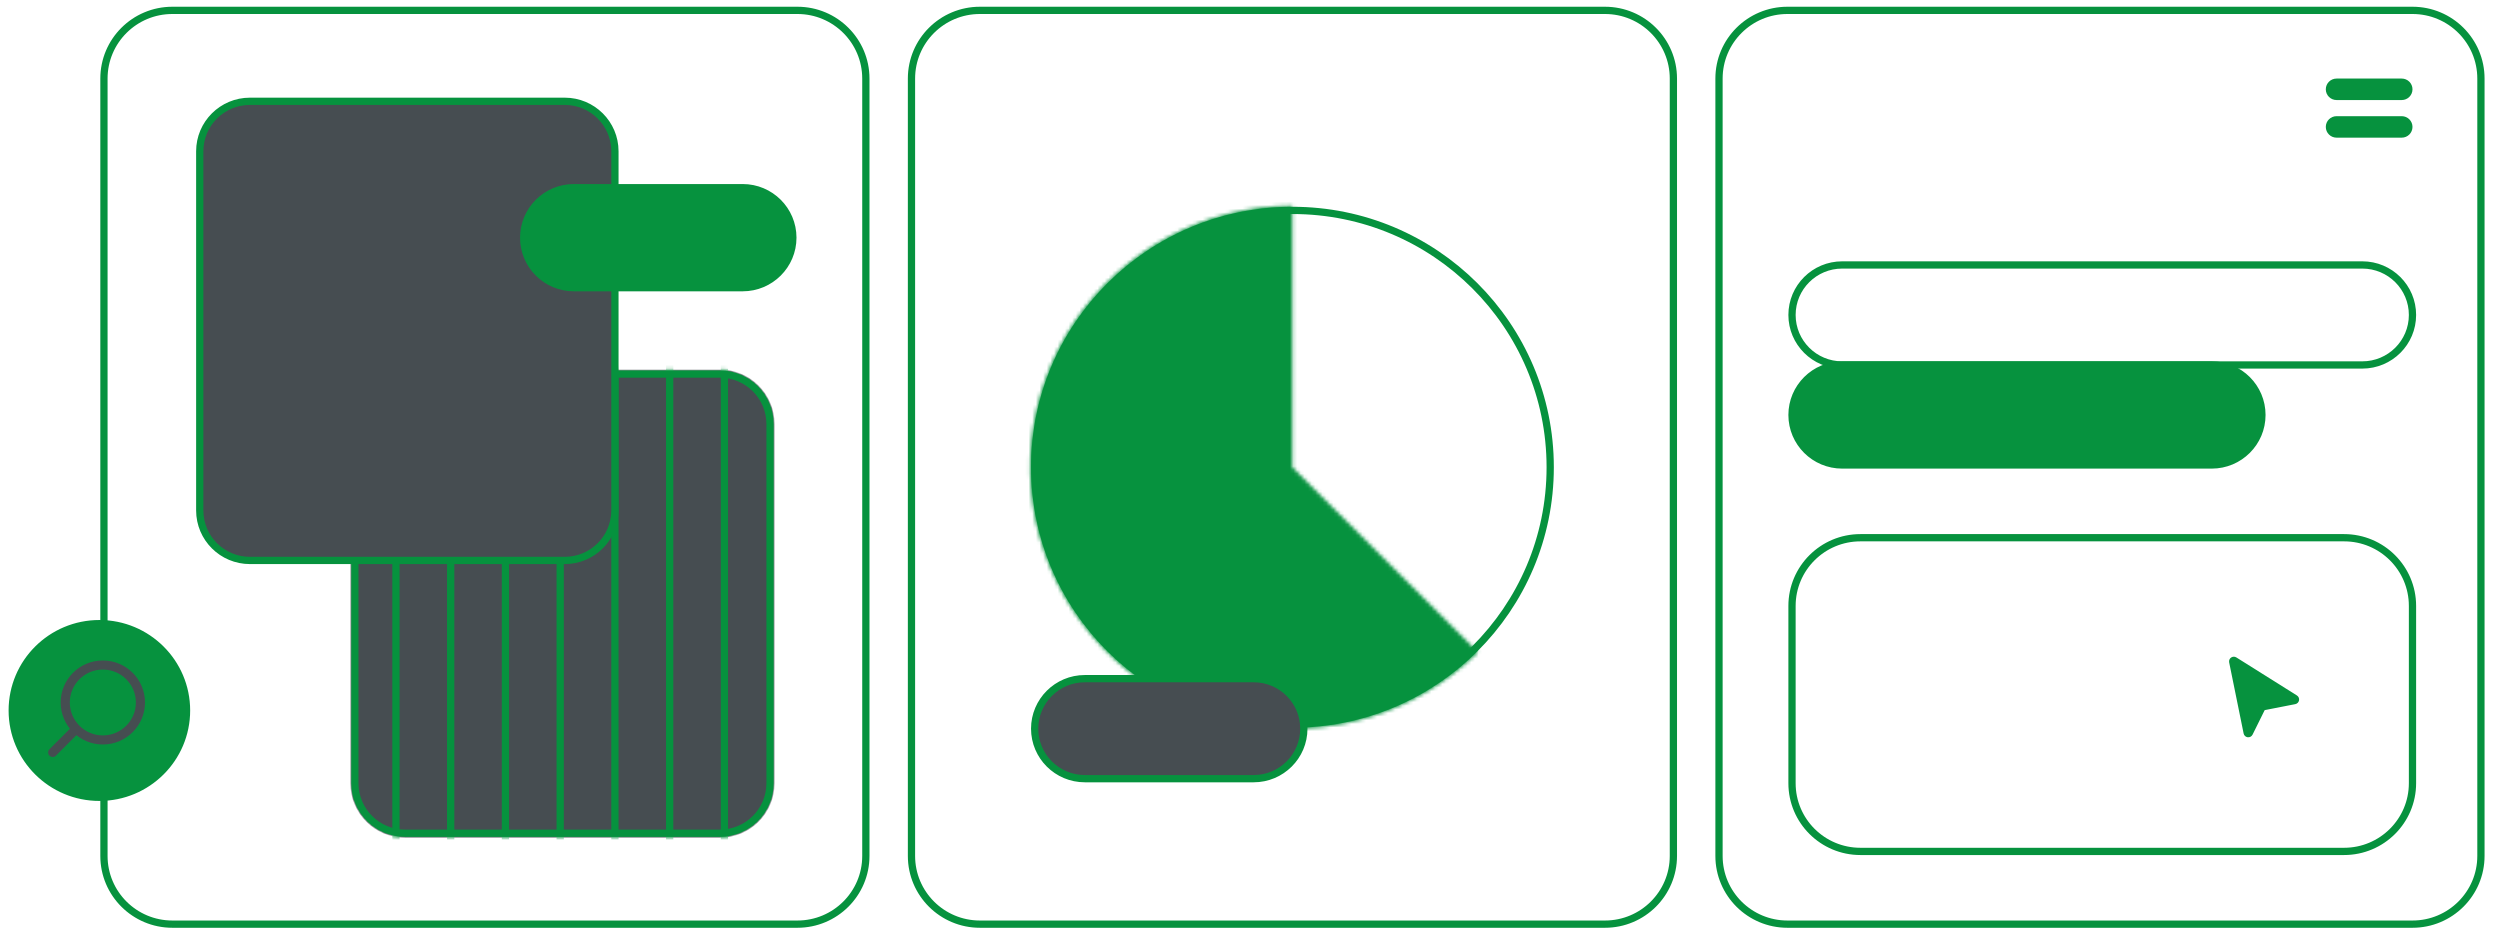
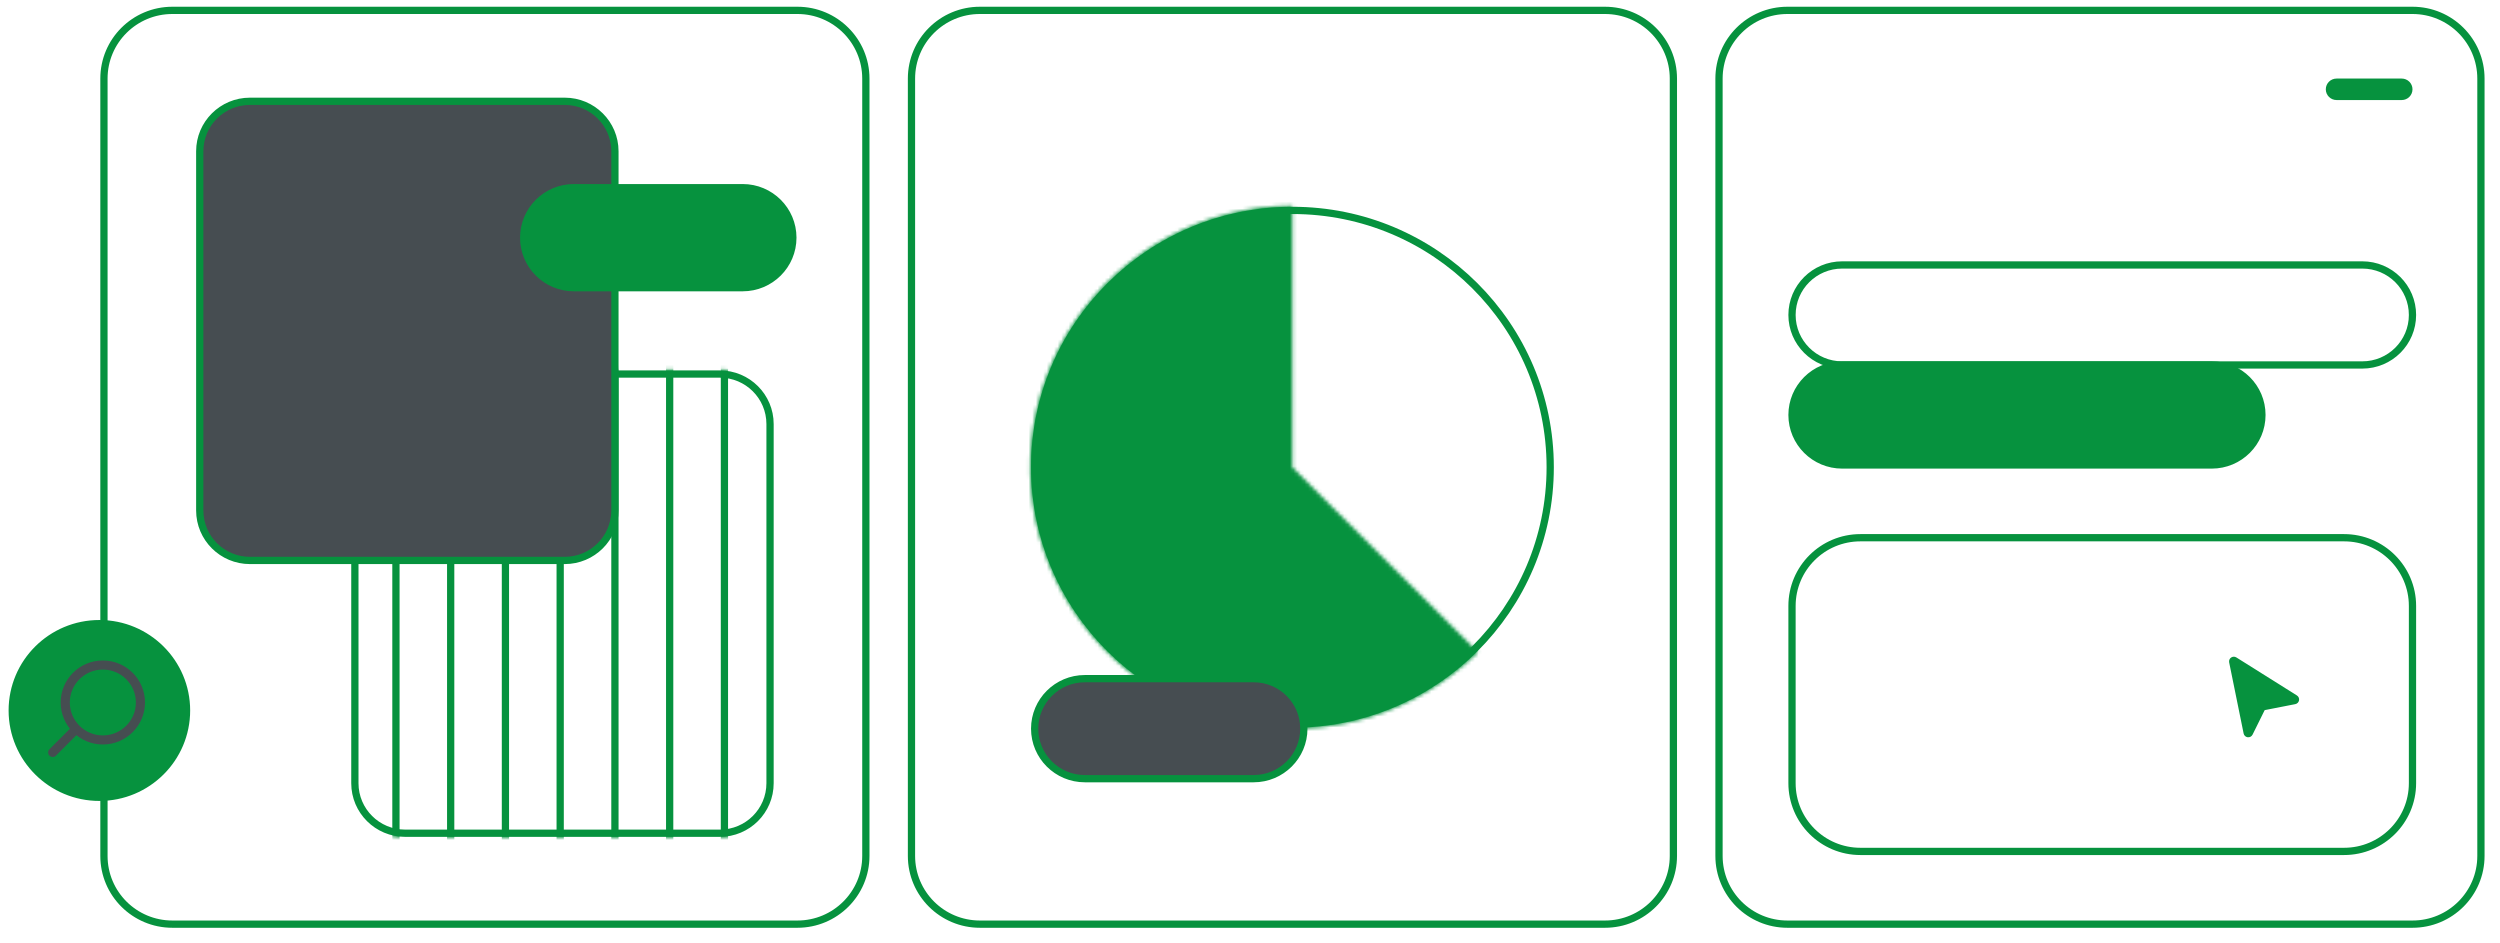
<svg xmlns="http://www.w3.org/2000/svg" viewBox="0 0 689 260" fill="none">
  <path d="M442.326 2.857H270.064C259.648 2.857 251.204 11.271 251.204 21.651V235.902C251.204 246.281 259.648 254.695 270.064 254.695H442.326C452.742 254.695 461.185 246.281 461.185 235.902V21.651C461.185 11.271 452.742 2.857 442.326 2.857Z" stroke="#06923E" stroke-width="2" />
  <path d="M356.196 199.567C395.431 199.567 427.237 167.873 427.237 128.777C427.237 89.68 395.431 57.986 356.196 57.986C316.96 57.986 285.153 89.68 285.153 128.777C285.153 167.873 316.96 199.567 356.196 199.567Z" stroke="#06923E" stroke-width="2" />
  <mask id="mask0_37_196" style="mask-type:luminance" maskUnits="userSpaceOnUse" x="283" y="56" width="125" height="145">
    <path d="M407.32 179.719C398.911 188.096 388.559 194.278 377.182 197.717C365.805 201.156 353.753 201.747 342.089 199.435C330.43 197.123 319.521 191.983 310.329 184.466C301.139 176.95 293.951 167.291 289.4 156.345C284.849 145.4 283.079 133.505 284.244 121.715C285.41 109.925 289.475 98.602 296.081 88.751C302.687 78.9 311.626 70.824 322.113 65.239C332.601 59.654 344.305 56.733 356.196 56.733V128.776L407.32 179.719Z" fill="white" />
  </mask>
  <g mask="url(#mask0_37_196)">
    <path d="M407.32 179.719C398.911 188.096 388.559 194.278 377.182 197.717C365.805 201.156 353.753 201.747 342.089 199.435C330.43 197.123 319.521 191.983 310.329 184.466C301.139 176.95 293.951 167.291 289.4 156.345C284.849 145.4 283.079 133.505 284.244 121.715C285.41 109.925 289.475 98.602 296.081 88.751C302.687 78.9 311.626 70.824 322.113 65.239C332.601 59.654 344.305 56.733 356.196 56.733V128.776L407.32 179.719Z" fill="#06923E" stroke="#06923E" stroke-width="4" />
  </g>
  <path d="M345.508 187.037H298.983C291.346 187.037 285.153 193.208 285.153 200.82C285.153 208.431 291.346 214.602 298.983 214.602H345.508C353.147 214.602 359.339 208.431 359.339 200.82C359.339 193.208 353.147 187.037 345.508 187.037Z" fill="#464D51" stroke="#06923E" stroke-width="2" />
  <path d="M664.882 2.857H492.621C482.205 2.857 473.759 11.271 473.759 21.651V235.902C473.759 246.281 482.205 254.695 492.621 254.695H664.882C675.298 254.695 683.744 246.281 683.744 235.902V21.651C683.744 11.271 675.298 2.857 664.882 2.857Z" stroke="#06923E" stroke-width="2" />
  <path d="M651.05 73.021H507.71C500.07 73.021 493.878 79.191 493.878 86.803C493.878 94.415 500.07 100.585 507.71 100.585H651.05C658.69 100.585 664.882 94.415 664.882 86.803C664.882 79.191 658.69 73.021 651.05 73.021Z" stroke="#06923E" stroke-width="2" />
  <path d="M646.021 148.197H512.739C502.321 148.197 493.878 156.611 493.878 166.991V215.855C493.878 226.235 502.321 234.649 512.739 234.649H646.021C656.436 234.649 664.882 226.235 664.882 215.855V166.991C664.882 156.611 656.436 148.197 646.021 148.197Z" stroke="#06923E" stroke-width="2" />
  <path d="M609.558 100.586H507.71C500.07 100.586 493.878 106.757 493.878 114.368C493.878 121.98 500.07 128.15 507.71 128.15H609.558C617.195 128.15 623.387 121.98 623.387 114.368C623.387 106.757 617.195 100.586 609.558 100.586Z" fill="#06923E" stroke="#06923E" stroke-width="2" />
  <path d="M623.591 195.519L620.284 202.209C619.977 202.832 619.049 202.713 618.912 202.033L614.927 182.442C614.798 181.814 615.49 181.339 616.032 181.681L632.715 192.158C633.274 192.509 633.116 193.361 632.468 193.489L624.105 195.126C623.881 195.17 623.692 195.315 623.591 195.519Z" fill="#06923E" stroke="#06923E" stroke-width="1.162" />
  <path d="M661.911 21.651H643.963C642.323 21.651 640.991 22.977 640.991 24.613C640.991 26.248 642.323 27.574 643.963 27.574H661.911C663.55 27.574 664.882 26.248 664.882 24.613C664.882 22.977 663.55 21.651 661.911 21.651Z" fill="#06923E" />
-   <path d="M661.911 32.017H643.963C642.323 32.017 640.991 33.343 640.991 34.979C640.991 36.614 642.323 37.94 643.963 37.94H661.911C663.55 37.94 664.882 36.614 664.882 34.979C664.882 33.343 663.55 32.017 661.911 32.017Z" fill="#06923E" />
  <path d="M219.769 2.857H47.508C37.092 2.857 28.648 11.271 28.648 21.651V235.902C28.648 246.281 37.092 254.695 47.508 254.695H219.769C230.186 254.695 238.63 246.281 238.63 235.902V21.651C238.63 11.271 230.186 2.857 219.769 2.857Z" stroke="#06923E" stroke-width="2" />
  <mask id="mask1_37_196" style="mask-type:luminance" maskUnits="userSpaceOnUse" x="96" y="101" width="118" height="130">
    <path d="M198.394 101.839H111.634C103.301 101.839 96.546 108.57 96.546 116.874V215.855C96.546 224.159 103.301 230.89 111.634 230.89H198.394C206.727 230.89 213.482 224.159 213.482 215.855V116.874C213.482 108.57 206.727 101.839 198.394 101.839Z" fill="white" />
  </mask>
  <g mask="url(#mask1_37_196)">
-     <path d="M198.394 101.839H111.634C103.301 101.839 96.546 108.57 96.546 116.874V215.855C96.546 224.159 103.301 230.89 111.634 230.89H198.394C206.727 230.89 213.482 224.159 213.482 215.855V116.874C213.482 108.57 206.727 101.839 198.394 101.839Z" fill="#464D51" />
    <path d="M139.296 306.066V25.41" stroke="#06923E" stroke-width="2" />
    <path d="M124.208 306.066V25.41" stroke="#06923E" stroke-width="2" />
    <path d="M109.12 306.066V25.41" stroke="#06923E" stroke-width="2" />
    <path d="M199.651 306.066V25.41" stroke="#06923E" stroke-width="2" />
    <path d="M184.562 306.066V25.41" stroke="#06923E" stroke-width="2" />
    <path d="M169.474 306.066V25.41" stroke="#06923E" stroke-width="2" />
    <path d="M154.385 306.066V25.41" stroke="#06923E" stroke-width="2" />
  </g>
  <path d="M198.393 103.091H111.634C103.996 103.091 97.803 109.262 97.803 116.874V215.855C97.803 223.467 103.996 229.637 111.634 229.637H198.393C206.032 229.637 212.225 223.467 212.225 215.855V116.874C212.225 109.262 206.032 103.091 198.393 103.091Z" stroke="#06923E" stroke-width="2" />
  <path d="M155.642 27.916H68.883C61.244 27.916 55.052 34.086 55.052 41.698V140.679C55.052 148.291 61.244 154.461 68.883 154.461H155.642C163.281 154.461 169.473 148.291 169.473 140.679V41.698C169.473 34.086 163.281 27.916 155.642 27.916Z" fill="#464D51" />
  <path d="M155.642 27.916H68.883C61.244 27.916 55.052 34.086 55.052 41.698V140.679C55.052 148.291 61.244 154.461 68.883 154.461H155.642C163.281 154.461 169.473 148.291 169.473 140.679V41.698C169.473 34.086 163.281 27.916 155.642 27.916Z" stroke="#06923E" stroke-width="2" />
  <path d="M204.68 51.721H158.157C150.519 51.721 144.326 57.892 144.326 65.504C144.326 73.115 150.519 79.286 158.157 79.286H204.68C212.319 79.286 218.512 73.115 218.512 65.504C218.512 57.892 212.319 51.721 204.68 51.721Z" fill="#06923E" stroke="#06923E" stroke-width="2" />
  <path d="M51.908 195.808C51.908 182.314 40.931 171.375 27.39 171.375C13.848 171.375 2.871 182.314 2.871 195.808C2.871 209.301 13.848 220.24 27.39 220.24C40.931 220.24 51.908 209.301 51.908 195.808Z" fill="#06923E" />
  <path d="M51.908 195.808C51.908 182.314 40.931 171.375 27.39 171.375C13.848 171.375 2.871 182.314 2.871 195.808C2.871 209.301 13.848 220.24 27.39 220.24C40.931 220.24 51.908 209.301 51.908 195.808Z" stroke="#06923E" />
  <path d="M20.107 200.007C20.597 199.515 21.393 199.513 21.885 200.001C22.378 200.489 22.38 201.283 21.89 201.773L20.107 200.007ZM15.417 208.257C14.928 208.748 14.132 208.749 13.639 208.262C13.147 207.773 13.145 206.98 13.634 206.49L15.417 208.257ZM21.89 201.773L15.417 208.257L13.634 206.49L20.107 200.007L21.89 201.773ZM28.343 202.678C33.372 202.678 37.449 198.616 37.449 193.605H39.964C39.964 200 34.761 205.183 28.343 205.183V202.678ZM19.238 193.605C19.238 198.616 23.314 202.678 28.343 202.678V205.183C21.925 205.183 16.723 200 16.723 193.605H19.238ZM28.343 184.531C23.314 184.531 19.238 188.593 19.238 193.605H16.723C16.723 187.21 21.925 182.026 28.343 182.026V184.531ZM28.343 182.026C34.761 182.026 39.964 187.21 39.964 193.605H37.449C37.449 188.593 33.372 184.531 28.343 184.531V182.026Z" fill="#464D51" />
</svg>